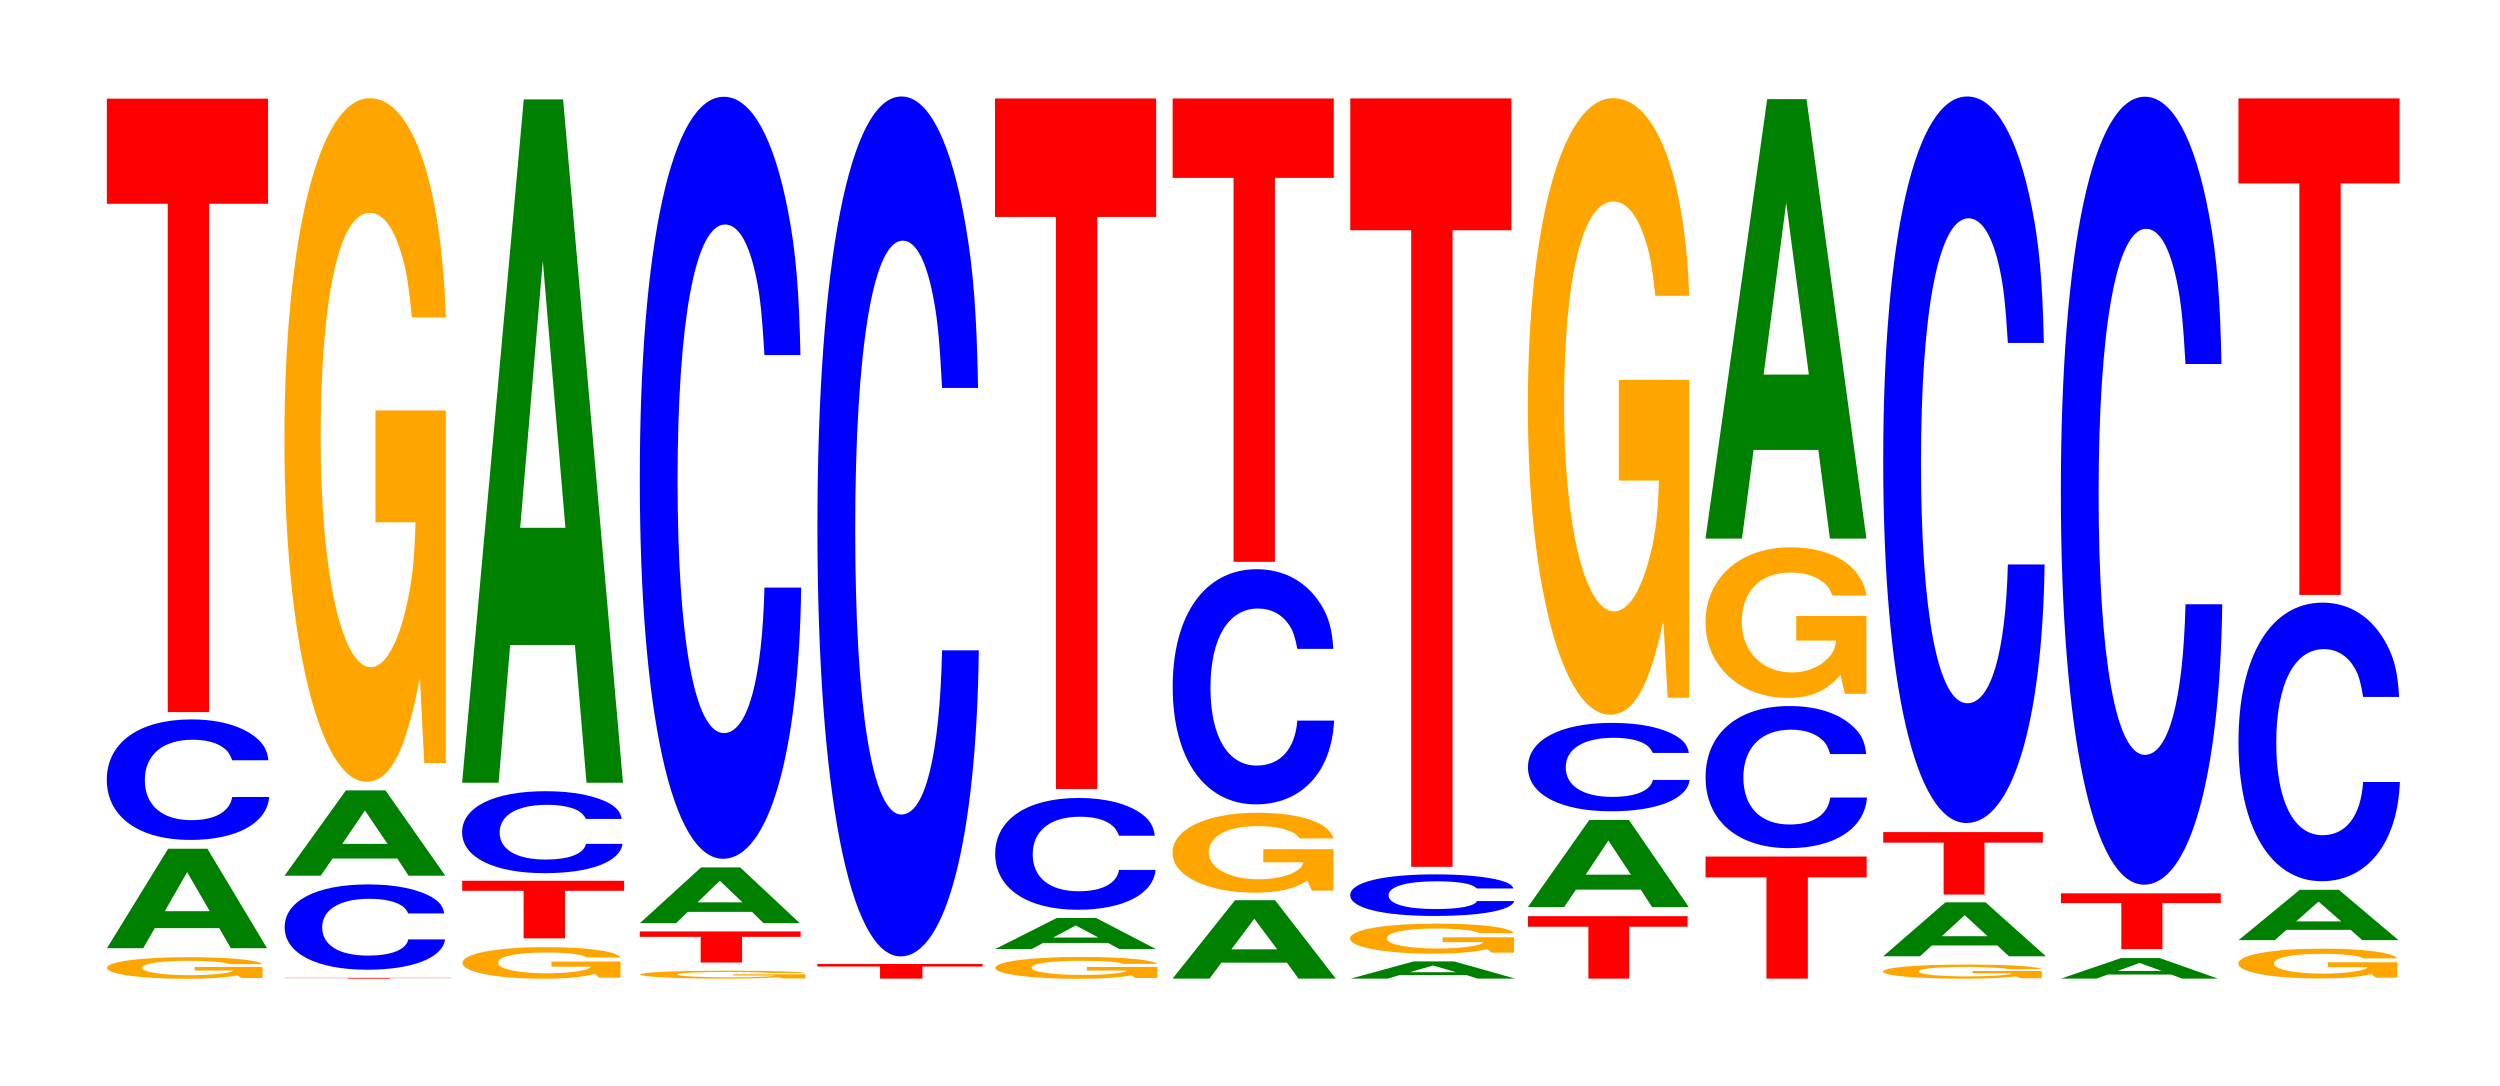
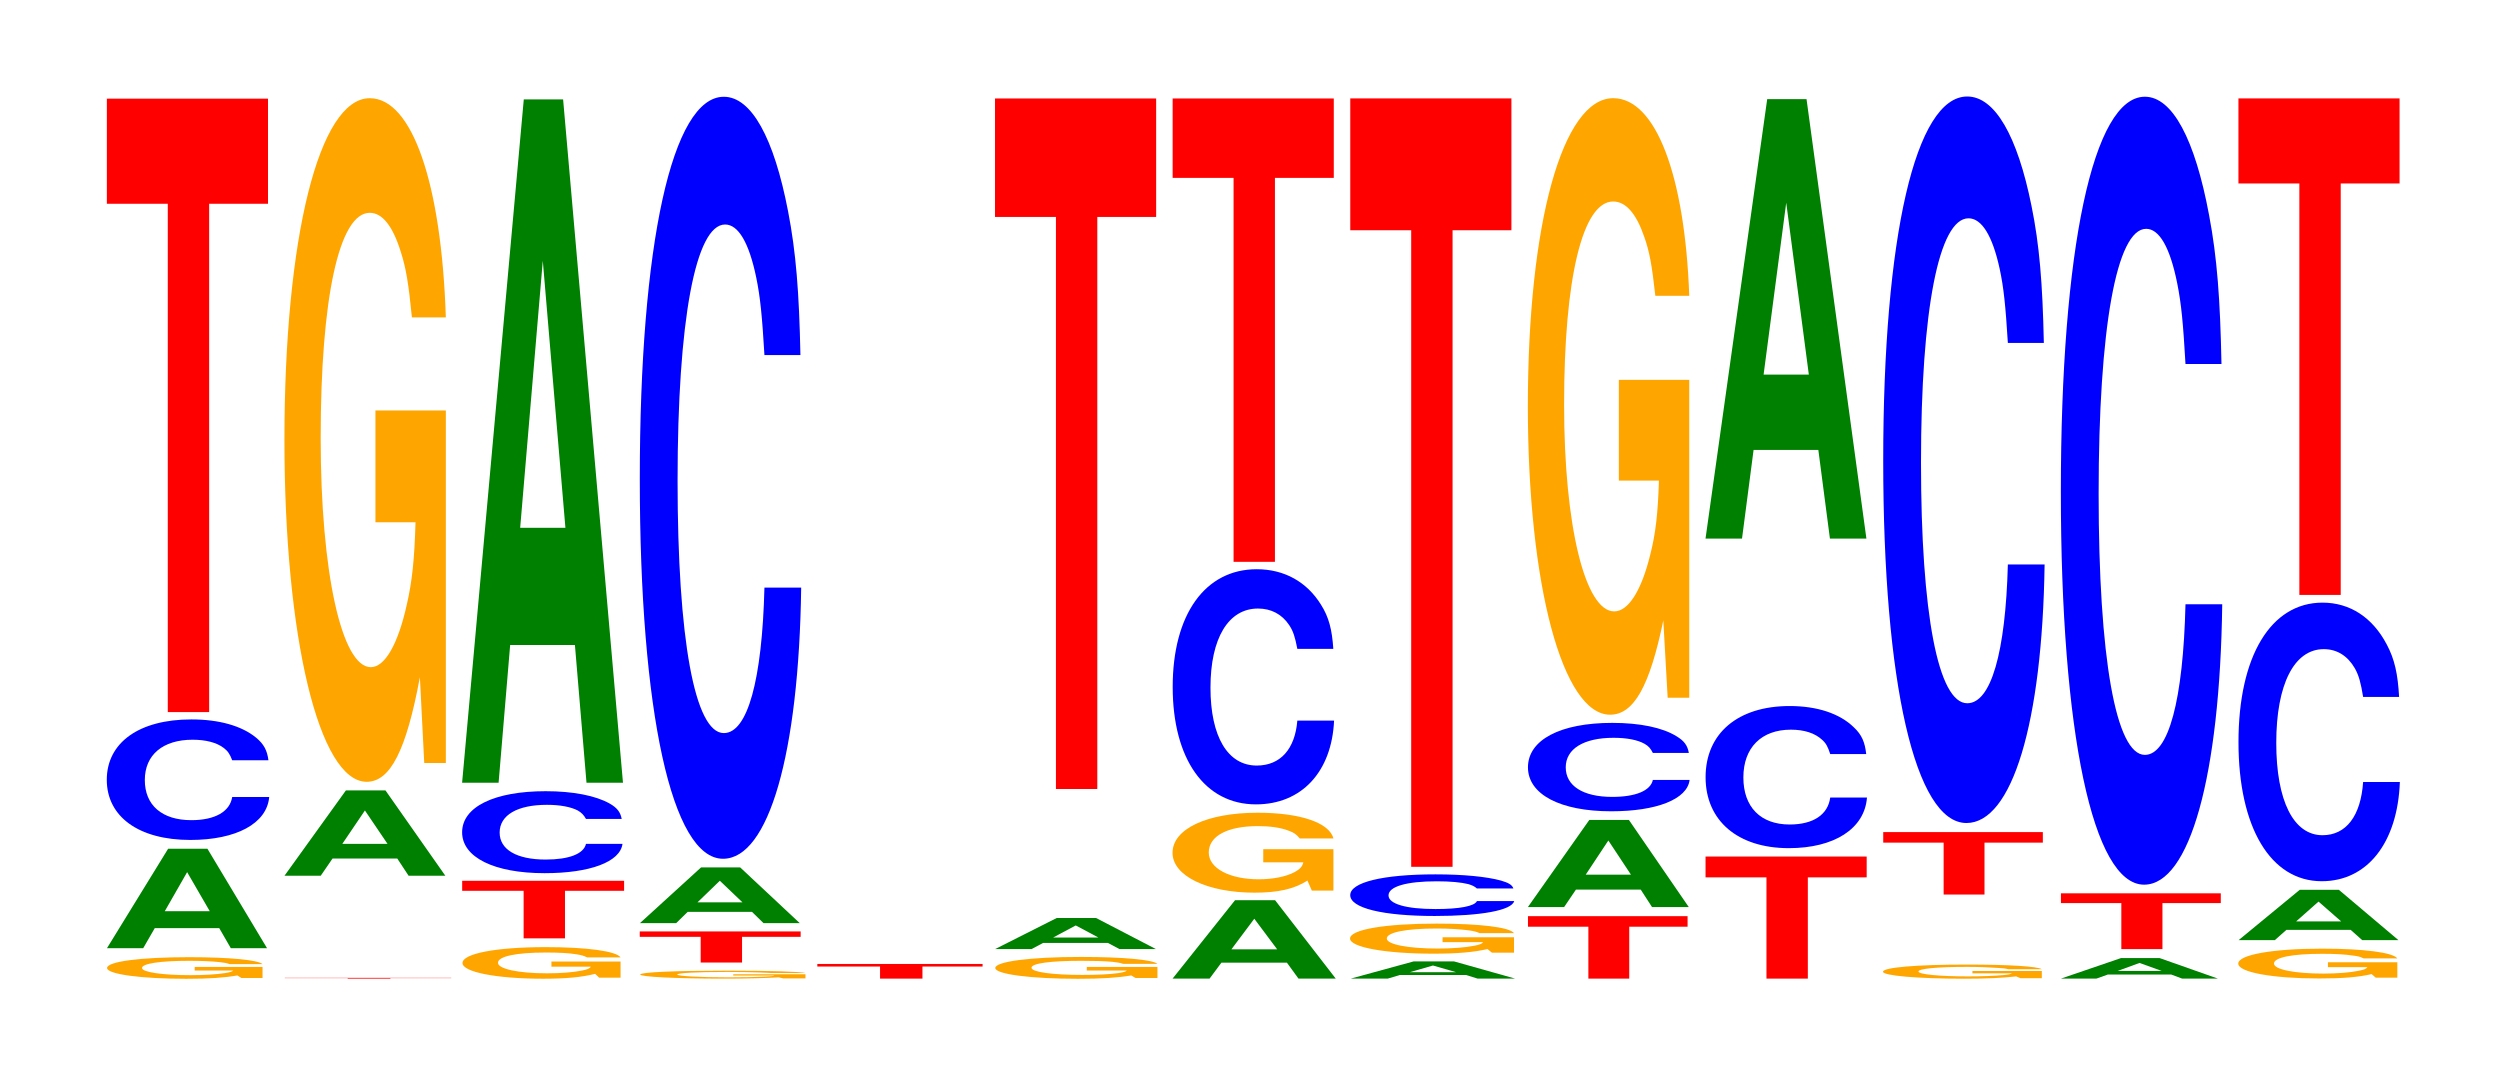
<svg xmlns="http://www.w3.org/2000/svg" xmlns:xlink="http://www.w3.org/1999/xlink" width="152pt" height="66pt" viewBox="0 0 152 66" version="1.1">
  <defs>
    <g>
      <symbol overflow="visible" id="glyph0-0">
        <path style="stroke:none;" d="M 10.047 -0.672 L 5.922 -0.672 L 5.922 -0.453 L 8.266 -0.453 C 8.203 -0.391 8.062 -0.344 7.75 -0.297 C 7.25 -0.219 6.469 -0.172 5.656 -0.172 C 3.938 -0.172 2.719 -0.359 2.719 -0.609 C 2.719 -0.875 3.797 -1.047 5.594 -1.047 C 6.328 -1.047 6.953 -1.016 7.422 -0.969 C 7.719 -0.938 7.875 -0.906 8.047 -0.844 L 10.047 -0.844 C 9.781 -1.094 8.062 -1.266 5.578 -1.266 C 2.609 -1.266 0.594 -1 0.594 -0.609 C 0.594 -0.234 2.625 0.047 5.406 0.047 C 6.797 0.047 7.719 -0.016 8.516 -0.156 L 8.766 0 L 10.047 0 Z M 10.047 -0.672 " />
      </symbol>
      <symbol overflow="visible" id="glyph1-0">
        <path style="stroke:none;" d="M 7.203 -1.219 L 7.906 0 L 10.109 0 L 6.484 -6.047 L 4.094 -6.047 L 0.375 0 L 2.578 0 L 3.281 -1.219 Z M 6.625 -2.25 L 3.891 -2.25 L 5.25 -4.625 Z M 6.625 -2.25 " />
      </symbol>
      <symbol overflow="visible" id="glyph2-0">
        <path style="stroke:none;" d="M 10.5 -4.625 C 10.422 -5.234 10.219 -5.609 9.75 -6 C 8.875 -6.719 7.5 -7.109 5.812 -7.109 C 2.641 -7.109 0.672 -5.703 0.672 -3.438 C 0.672 -1.188 2.625 0.219 5.75 0.219 C 8.547 0.219 10.406 -0.781 10.547 -2.391 L 8.297 -2.391 C 8.156 -1.5 7.25 -0.984 5.812 -0.984 C 4.031 -0.984 2.984 -1.891 2.984 -3.422 C 2.984 -4.953 4.078 -5.875 5.891 -5.875 C 6.688 -5.875 7.359 -5.703 7.781 -5.375 C 8.031 -5.188 8.156 -5 8.297 -4.625 Z M 10.5 -4.625 " />
      </symbol>
      <symbol overflow="visible" id="glyph3-0">
        <path style="stroke:none;" d="M 6.453 -30.906 L 10.031 -30.906 L 10.031 -37.297 L 0.234 -37.297 L 0.234 -30.906 L 3.938 -30.906 L 3.938 0 L 6.453 0 Z M 6.453 -30.906 " />
      </symbol>
      <symbol overflow="visible" id="glyph4-0">
        <path style="stroke:none;" d="M 6.672 -0.031 L 10.375 -0.031 L 10.375 -0.047 L 0.25 -0.047 L 0.25 -0.031 L 4.078 -0.031 L 4.078 0 L 6.672 0 Z M 6.672 -0.031 " />
      </symbol>
      <symbol overflow="visible" id="glyph5-0">
-         <path style="stroke:none;" d="M 10.375 -3.266 C 10.297 -3.703 10.094 -3.969 9.625 -4.25 C 8.766 -4.75 7.406 -5.031 5.75 -5.031 C 2.609 -5.031 0.672 -4.031 0.672 -2.422 C 0.672 -0.844 2.594 0.156 5.688 0.156 C 8.438 0.156 10.281 -0.562 10.422 -1.688 L 8.188 -1.688 C 8.062 -1.062 7.156 -0.703 5.75 -0.703 C 3.984 -0.703 2.953 -1.328 2.953 -2.422 C 2.953 -3.5 4.031 -4.156 5.828 -4.156 C 6.609 -4.156 7.266 -4.031 7.688 -3.797 C 7.938 -3.656 8.062 -3.531 8.188 -3.266 Z M 10.375 -3.266 " />
-       </symbol>
+         </symbol>
      <symbol overflow="visible" id="glyph6-0">
        <path style="stroke:none;" d="M 7.234 -1.047 L 7.922 0 L 10.156 0 L 6.516 -5.188 L 4.109 -5.188 L 0.375 0 L 2.578 0 L 3.297 -1.047 Z M 6.641 -1.938 L 3.891 -1.938 L 5.266 -3.969 Z M 6.641 -1.938 " />
      </symbol>
      <symbol overflow="visible" id="glyph7-0">
        <path style="stroke:none;" d="M 10.422 -21.328 L 6.141 -21.328 L 6.141 -14.531 L 8.578 -14.531 C 8.516 -12.297 8.375 -10.938 8.047 -9.516 C 7.516 -7.125 6.719 -5.719 5.859 -5.719 C 4.094 -5.719 2.812 -11.484 2.812 -19.641 C 2.812 -28.188 3.938 -33.344 5.797 -33.344 C 6.562 -33.344 7.203 -32.531 7.688 -30.953 C 8 -29.984 8.156 -29.047 8.359 -26.984 L 10.422 -26.984 C 10.156 -35.141 8.375 -40.312 5.797 -40.312 C 2.719 -40.312 0.609 -31.875 0.609 -19.531 C 0.609 -7.516 2.719 1.25 5.609 1.25 C 7.047 1.25 8.016 -0.656 8.844 -5.109 L 9.109 0.109 L 10.422 0.109 Z M 10.422 -21.328 " />
      </symbol>
      <symbol overflow="visible" id="glyph8-0">
        <path style="stroke:none;" d="M 10.219 -0.984 L 6.016 -0.984 L 6.016 -0.672 L 8.406 -0.672 C 8.359 -0.562 8.203 -0.5 7.891 -0.438 C 7.375 -0.328 6.578 -0.266 5.75 -0.266 C 4.016 -0.266 2.766 -0.531 2.766 -0.906 C 2.766 -1.297 3.859 -1.531 5.688 -1.531 C 6.438 -1.531 7.078 -1.5 7.547 -1.422 C 7.844 -1.375 8 -1.328 8.188 -1.234 L 10.219 -1.234 C 9.969 -1.609 8.203 -1.859 5.672 -1.859 C 2.656 -1.859 0.609 -1.469 0.609 -0.891 C 0.609 -0.344 2.672 0.062 5.5 0.062 C 6.922 0.062 7.859 -0.031 8.672 -0.234 L 8.922 0 L 10.219 0 Z M 10.219 -0.984 " />
      </symbol>
      <symbol overflow="visible" id="glyph9-0">
        <path style="stroke:none;" d="M 6.484 -2.891 L 10.078 -2.891 L 10.078 -3.5 L 0.234 -3.5 L 0.234 -2.891 L 3.969 -2.891 L 3.969 0 L 6.484 0 Z M 6.484 -2.891 " />
      </symbol>
      <symbol overflow="visible" id="glyph10-0">
        <path style="stroke:none;" d="M 10.375 -3.141 C 10.297 -3.547 10.109 -3.812 9.641 -4.078 C 8.781 -4.562 7.406 -4.828 5.75 -4.828 C 2.625 -4.828 0.672 -3.875 0.672 -2.328 C 0.672 -0.812 2.609 0.156 5.688 0.156 C 8.453 0.156 10.281 -0.531 10.422 -1.625 L 8.203 -1.625 C 8.062 -1.016 7.172 -0.672 5.75 -0.672 C 3.984 -0.672 2.953 -1.281 2.953 -2.312 C 2.953 -3.375 4.031 -4 5.828 -4 C 6.625 -4 7.281 -3.875 7.703 -3.656 C 7.938 -3.516 8.062 -3.391 8.203 -3.141 Z M 10.375 -3.141 " />
      </symbol>
      <symbol overflow="visible" id="glyph11-0">
        <path style="stroke:none;" d="M 7.234 -8.375 L 7.938 0 L 10.156 0 L 6.516 -41.547 L 4.125 -41.547 L 0.375 0 L 2.594 0 L 3.297 -8.375 Z M 6.656 -15.5 L 3.906 -15.5 L 5.281 -31.734 Z M 6.656 -15.5 " />
      </symbol>
      <symbol overflow="visible" id="glyph12-0">
        <path style="stroke:none;" d="M 10.672 -0.25 L 6.281 -0.25 L 6.281 -0.172 L 8.781 -0.172 C 8.719 -0.141 8.562 -0.125 8.234 -0.109 C 7.688 -0.078 6.875 -0.062 6 -0.062 C 4.188 -0.062 2.875 -0.141 2.875 -0.234 C 2.875 -0.328 4.031 -0.391 5.938 -0.391 C 6.719 -0.391 7.375 -0.375 7.875 -0.359 C 8.188 -0.344 8.359 -0.344 8.547 -0.328 L 10.672 -0.328 C 10.391 -0.406 8.562 -0.469 5.922 -0.469 C 2.781 -0.469 0.625 -0.375 0.625 -0.234 C 0.625 -0.094 2.797 0.016 5.75 0.016 C 7.219 0.016 8.203 -0.016 9.047 -0.062 L 9.312 0 L 10.672 0 Z M 10.672 -0.25 " />
      </symbol>
      <symbol overflow="visible" id="glyph13-0">
        <path style="stroke:none;" d="M 6.453 -1.562 L 10.016 -1.562 L 10.016 -1.891 L 0.234 -1.891 L 0.234 -1.562 L 3.938 -1.562 L 3.938 0 L 6.453 0 Z M 6.453 -1.562 " />
      </symbol>
      <symbol overflow="visible" id="glyph14-0">
        <path style="stroke:none;" d="M 7.188 -0.688 L 7.891 0 L 10.094 0 L 6.469 -3.391 L 4.094 -3.391 L 0.375 0 L 2.578 0 L 3.281 -0.688 Z M 6.609 -1.266 L 3.875 -1.266 L 5.234 -2.578 Z M 6.609 -1.266 " />
      </symbol>
      <symbol overflow="visible" id="glyph15-0">
        <path style="stroke:none;" d="M 10.438 -29.234 C 10.359 -33.047 10.172 -35.469 9.688 -37.969 C 8.828 -42.453 7.453 -44.938 5.781 -44.938 C 2.641 -44.938 0.672 -36.016 0.672 -21.703 C 0.672 -7.516 2.625 1.391 5.734 1.391 C 8.5 1.391 10.344 -4.969 10.484 -15.094 L 8.25 -15.094 C 8.109 -9.453 7.219 -6.25 5.781 -6.25 C 4.016 -6.25 2.969 -11.953 2.969 -21.594 C 2.969 -31.344 4.062 -37.172 5.859 -37.172 C 6.656 -37.172 7.312 -36.078 7.75 -33.953 C 8 -32.75 8.109 -31.594 8.25 -29.234 Z M 10.438 -29.234 " />
      </symbol>
      <symbol overflow="visible" id="glyph16-0">
        <path style="stroke:none;" d="M 6.625 -0.734 L 10.281 -0.734 L 10.281 -0.891 L 0.234 -0.891 L 0.234 -0.734 L 4.047 -0.734 L 4.047 0 L 6.625 0 Z M 6.625 -0.734 " />
      </symbol>
      <symbol overflow="visible" id="glyph17-0">
-         <path style="stroke:none;" d="M 10.438 -32.984 C 10.359 -37.297 10.172 -40.031 9.688 -42.828 C 8.828 -47.891 7.453 -50.703 5.781 -50.703 C 2.641 -50.703 0.672 -40.641 0.672 -24.5 C 0.672 -8.484 2.625 1.578 5.734 1.578 C 8.5 1.578 10.344 -5.609 10.484 -17.031 L 8.25 -17.031 C 8.109 -10.672 7.219 -7.047 5.781 -7.047 C 4.016 -7.047 2.969 -13.484 2.969 -24.359 C 2.969 -35.375 4.062 -41.938 5.859 -41.938 C 6.656 -41.938 7.312 -40.719 7.75 -38.312 C 8 -36.953 8.109 -35.641 8.25 -32.984 Z M 10.438 -32.984 " />
-       </symbol>
+         </symbol>
      <symbol overflow="visible" id="glyph18-0">
        <path style="stroke:none;" d="M 10.484 -0.672 L 6.188 -0.672 L 6.188 -0.453 L 8.625 -0.453 C 8.562 -0.391 8.422 -0.344 8.094 -0.297 C 7.562 -0.219 6.75 -0.188 5.906 -0.188 C 4.109 -0.188 2.828 -0.359 2.828 -0.625 C 2.828 -0.891 3.969 -1.047 5.844 -1.047 C 6.609 -1.047 7.25 -1.031 7.75 -0.984 C 8.047 -0.953 8.219 -0.922 8.406 -0.859 L 10.484 -0.859 C 10.219 -1.109 8.422 -1.281 5.828 -1.281 C 2.734 -1.281 0.625 -1 0.625 -0.609 C 0.625 -0.234 2.75 0.047 5.656 0.047 C 7.094 0.047 8.062 -0.016 8.891 -0.156 L 9.156 0 L 10.484 0 Z M 10.484 -0.672 " />
      </symbol>
      <symbol overflow="visible" id="glyph19-0">
        <path style="stroke:none;" d="M 7.234 -0.375 L 7.938 0 L 10.156 0 L 6.516 -1.891 L 4.125 -1.891 L 0.375 0 L 2.594 0 L 3.297 -0.375 Z M 6.656 -0.703 L 3.906 -0.703 L 5.281 -1.438 Z M 6.656 -0.703 " />
      </symbol>
      <symbol overflow="visible" id="glyph20-0">
-         <path style="stroke:none;" d="M 10.375 -4.297 C 10.297 -4.859 10.109 -5.203 9.641 -5.578 C 8.781 -6.234 7.406 -6.594 5.75 -6.594 C 2.625 -6.594 0.672 -5.297 0.672 -3.188 C 0.672 -1.109 2.609 0.203 5.688 0.203 C 8.453 0.203 10.281 -0.734 10.422 -2.219 L 8.203 -2.219 C 8.062 -1.391 7.172 -0.922 5.75 -0.922 C 3.984 -0.922 2.953 -1.75 2.953 -3.172 C 2.953 -4.609 4.031 -5.453 5.828 -5.453 C 6.625 -5.453 7.281 -5.297 7.703 -4.984 C 7.938 -4.812 8.062 -4.641 8.203 -4.297 Z M 10.375 -4.297 " />
-       </symbol>
+         </symbol>
      <symbol overflow="visible" id="glyph21-0">
        <path style="stroke:none;" d="M 6.453 -34.781 L 10.031 -34.781 L 10.031 -41.984 L 0.234 -41.984 L 0.234 -34.781 L 3.938 -34.781 L 3.938 0 L 6.453 0 Z M 6.453 -34.781 " />
      </symbol>
      <symbol overflow="visible" id="glyph22-0">
        <path style="stroke:none;" d="M 7.328 -0.969 L 8.031 0 L 10.297 0 L 6.609 -4.766 L 4.172 -4.766 L 0.375 0 L 2.625 0 L 3.344 -0.969 Z M 6.734 -1.781 L 3.953 -1.781 L 5.344 -3.641 Z M 6.734 -1.781 " />
      </symbol>
      <symbol overflow="visible" id="glyph23-0">
        <path style="stroke:none;" d="M 10.391 -2.5 L 6.125 -2.5 L 6.125 -1.703 L 8.562 -1.703 C 8.5 -1.438 8.344 -1.281 8.031 -1.109 C 7.5 -0.828 6.703 -0.672 5.844 -0.672 C 4.078 -0.672 2.812 -1.344 2.812 -2.297 C 2.812 -3.297 3.938 -3.906 5.797 -3.906 C 6.547 -3.906 7.203 -3.812 7.672 -3.625 C 7.984 -3.516 8.141 -3.406 8.344 -3.156 L 10.391 -3.156 C 10.141 -4.125 8.344 -4.719 5.781 -4.719 C 2.703 -4.719 0.609 -3.734 0.609 -2.281 C 0.609 -0.875 2.719 0.141 5.594 0.141 C 7.031 0.141 8 -0.078 8.812 -0.594 L 9.078 0.016 L 10.391 0.016 Z M 10.391 -2.5 " />
      </symbol>
      <symbol overflow="visible" id="glyph24-0">
        <path style="stroke:none;" d="M 10.438 -9.016 C 10.359 -10.188 10.172 -10.938 9.688 -11.703 C 8.828 -13.094 7.453 -13.859 5.781 -13.859 C 2.641 -13.859 0.672 -11.109 0.672 -6.703 C 0.672 -2.312 2.625 0.438 5.734 0.438 C 8.5 0.438 10.344 -1.531 10.484 -4.656 L 8.25 -4.656 C 8.109 -2.922 7.219 -1.922 5.781 -1.922 C 4.016 -1.922 2.969 -3.688 2.969 -6.656 C 2.969 -9.672 4.062 -11.469 5.859 -11.469 C 6.656 -11.469 7.312 -11.125 7.75 -10.469 C 8 -10.094 8.109 -9.75 8.25 -9.016 Z M 10.438 -9.016 " />
      </symbol>
      <symbol overflow="visible" id="glyph25-0">
        <path style="stroke:none;" d="M 6.453 -23.344 L 10.031 -23.344 L 10.031 -28.172 L 0.234 -28.172 L 0.234 -23.344 L 3.938 -23.344 L 3.938 0 L 6.453 0 Z M 6.453 -23.344 " />
      </symbol>
      <symbol overflow="visible" id="glyph26-0">
        <path style="stroke:none;" d="M 7.406 -0.219 L 8.109 0 L 10.391 0 L 6.672 -1.047 L 4.219 -1.047 L 0.391 0 L 2.641 0 L 3.375 -0.219 Z M 6.797 -0.391 L 3.984 -0.391 L 5.391 -0.797 Z M 6.797 -0.391 " />
      </symbol>
      <symbol overflow="visible" id="glyph27-0">
        <path style="stroke:none;" d="M 10.594 -0.938 L 6.25 -0.938 L 6.25 -0.641 L 8.719 -0.641 C 8.656 -0.547 8.516 -0.484 8.188 -0.422 C 7.641 -0.312 6.828 -0.25 5.969 -0.25 C 4.156 -0.25 2.859 -0.5 2.859 -0.859 C 2.859 -1.234 4.016 -1.469 5.906 -1.469 C 6.672 -1.469 7.328 -1.422 7.828 -1.359 C 8.141 -1.312 8.297 -1.281 8.5 -1.188 L 10.594 -1.188 C 10.328 -1.547 8.516 -1.766 5.891 -1.766 C 2.75 -1.766 0.625 -1.406 0.625 -0.859 C 0.625 -0.328 2.766 0.062 5.703 0.062 C 7.172 0.062 8.156 -0.031 8.984 -0.219 L 9.25 0 L 10.594 0 Z M 10.594 -0.938 " />
      </symbol>
      <symbol overflow="visible" id="glyph28-0">
        <path style="stroke:none;" d="M 10.609 -1.594 C 10.531 -1.812 10.328 -1.938 9.844 -2.078 C 8.984 -2.312 7.578 -2.453 5.875 -2.453 C 2.672 -2.453 0.688 -1.969 0.688 -1.188 C 0.688 -0.406 2.656 0.078 5.828 0.078 C 8.641 0.078 10.516 -0.266 10.656 -0.828 L 8.391 -0.828 C 8.25 -0.516 7.328 -0.344 5.875 -0.344 C 4.078 -0.344 3.016 -0.656 3.016 -1.172 C 3.016 -1.719 4.125 -2.031 5.953 -2.031 C 6.766 -2.031 7.438 -1.969 7.875 -1.859 C 8.125 -1.781 8.25 -1.719 8.391 -1.594 Z M 10.609 -1.594 " />
      </symbol>
      <symbol overflow="visible" id="glyph29-0">
        <path style="stroke:none;" d="M 6.453 -38.703 L 10.031 -38.703 L 10.031 -46.719 L 0.234 -46.719 L 0.234 -38.703 L 3.938 -38.703 L 3.938 0 L 6.453 0 Z M 6.453 -38.703 " />
      </symbol>
      <symbol overflow="visible" id="glyph30-0">
        <path style="stroke:none;" d="M 6.391 -3.156 L 9.938 -3.156 L 9.938 -3.797 L 0.234 -3.797 L 0.234 -3.156 L 3.906 -3.156 L 3.906 0 L 6.391 0 Z M 6.391 -3.156 " />
      </symbol>
      <symbol overflow="visible" id="glyph31-0">
        <path style="stroke:none;" d="M 7.234 -1.062 L 7.922 0 L 10.156 0 L 6.516 -5.297 L 4.109 -5.297 L 0.375 0 L 2.578 0 L 3.297 -1.062 Z M 6.641 -1.969 L 3.891 -1.969 L 5.266 -4.047 Z M 6.641 -1.969 " />
      </symbol>
      <symbol overflow="visible" id="glyph32-0">
        <path style="stroke:none;" d="M 10.453 -3.391 C 10.375 -3.844 10.172 -4.125 9.703 -4.406 C 8.844 -4.938 7.469 -5.219 5.797 -5.219 C 2.641 -5.219 0.672 -4.188 0.672 -2.516 C 0.672 -0.875 2.625 0.156 5.734 0.156 C 8.5 0.156 10.359 -0.578 10.5 -1.75 L 8.266 -1.75 C 8.125 -1.094 7.219 -0.719 5.797 -0.719 C 4.016 -0.719 2.969 -1.391 2.969 -2.516 C 2.969 -3.641 4.062 -4.312 5.875 -4.312 C 6.672 -4.312 7.328 -4.188 7.75 -3.953 C 8 -3.812 8.125 -3.672 8.266 -3.391 Z M 10.453 -3.391 " />
      </symbol>
      <symbol overflow="visible" id="glyph33-0">
        <path style="stroke:none;" d="M 10.422 -19.234 L 6.141 -19.234 L 6.141 -13.109 L 8.578 -13.109 C 8.516 -11.094 8.375 -9.859 8.047 -8.594 C 7.516 -6.422 6.719 -5.156 5.859 -5.156 C 4.094 -5.156 2.812 -10.359 2.812 -17.719 C 2.812 -25.422 3.938 -30.078 5.797 -30.078 C 6.562 -30.078 7.203 -29.344 7.688 -27.922 C 8 -27.047 8.156 -26.203 8.359 -24.344 L 10.422 -24.344 C 10.156 -31.703 8.375 -36.359 5.797 -36.359 C 2.719 -36.359 0.609 -28.766 0.609 -17.625 C 0.609 -6.766 2.719 1.125 5.609 1.125 C 7.047 1.125 8.016 -0.594 8.844 -4.609 L 9.109 0.094 L 10.422 0.094 Z M 10.422 -19.234 " />
      </symbol>
      <symbol overflow="visible" id="glyph34-0">
        <path style="stroke:none;" d="M 6.453 -6.156 L 10.031 -6.156 L 10.031 -7.422 L 0.234 -7.422 L 0.234 -6.156 L 3.938 -6.156 L 3.938 0 L 6.453 0 Z M 6.453 -6.156 " />
      </symbol>
      <symbol overflow="visible" id="glyph35-0">
        <path style="stroke:none;" d="M 10.438 -5.453 C 10.359 -6.172 10.172 -6.625 9.688 -7.078 C 8.828 -7.922 7.453 -8.375 5.781 -8.375 C 2.641 -8.375 0.672 -6.719 0.672 -4.047 C 0.672 -1.406 2.625 0.266 5.734 0.266 C 8.5 0.266 10.344 -0.922 10.484 -2.812 L 8.25 -2.812 C 8.109 -1.766 7.219 -1.172 5.781 -1.172 C 4.016 -1.172 2.969 -2.234 2.969 -4.031 C 2.969 -5.844 4.062 -6.938 5.859 -6.938 C 6.656 -6.938 7.312 -6.734 7.75 -6.328 C 8 -6.109 8.109 -5.891 8.25 -5.453 Z M 10.438 -5.453 " />
      </symbol>
      <symbol overflow="visible" id="glyph36-0">
-         <path style="stroke:none;" d="M 10.391 -4.703 L 6.125 -4.703 L 6.125 -3.203 L 8.547 -3.203 C 8.484 -2.703 8.344 -2.406 8.016 -2.094 C 7.5 -1.562 6.688 -1.266 5.844 -1.266 C 4.078 -1.266 2.812 -2.531 2.812 -4.328 C 2.812 -6.203 3.938 -7.344 5.781 -7.344 C 6.547 -7.344 7.188 -7.172 7.672 -6.812 C 7.984 -6.609 8.141 -6.406 8.328 -5.938 L 10.391 -5.938 C 10.125 -7.734 8.344 -8.875 5.766 -8.875 C 2.703 -8.875 0.609 -7.016 0.609 -4.297 C 0.609 -1.656 2.719 0.281 5.594 0.281 C 7.031 0.281 7.984 -0.141 8.812 -1.125 L 9.078 0.031 L 10.391 0.031 Z M 10.391 -4.703 " />
-       </symbol>
+         </symbol>
      <symbol overflow="visible" id="glyph37-0">
        <path style="stroke:none;" d="M 7.234 -5.391 L 7.938 0 L 10.156 0 L 6.516 -26.719 L 4.125 -26.719 L 0.375 0 L 2.594 0 L 3.297 -5.391 Z M 6.656 -9.969 L 3.906 -9.969 L 5.281 -20.422 Z M 6.656 -9.969 " />
      </symbol>
      <symbol overflow="visible" id="glyph38-0">
        <path style="stroke:none;" d="M 10.266 -0.438 L 6.047 -0.438 L 6.047 -0.297 L 8.453 -0.297 C 8.391 -0.25 8.25 -0.219 7.922 -0.188 C 7.406 -0.141 6.609 -0.109 5.781 -0.109 C 4.031 -0.109 2.766 -0.234 2.766 -0.406 C 2.766 -0.578 3.891 -0.688 5.719 -0.688 C 6.469 -0.688 7.109 -0.656 7.578 -0.625 C 7.891 -0.609 8.047 -0.594 8.234 -0.547 L 10.266 -0.547 C 10 -0.719 8.25 -0.828 5.703 -0.828 C 2.672 -0.828 0.609 -0.656 0.609 -0.391 C 0.609 -0.156 2.688 0.031 5.531 0.031 C 6.938 0.031 7.891 -0.016 8.703 -0.109 L 8.969 0 L 10.266 0 Z M 10.266 -0.438 " />
      </symbol>
      <symbol overflow="visible" id="glyph39-0">
-         <path style="stroke:none;" d="M 7.312 -0.656 L 8.016 0 L 10.266 0 L 6.594 -3.281 L 4.156 -3.281 L 0.375 0 L 2.609 0 L 3.328 -0.656 Z M 6.719 -1.219 L 3.938 -1.219 L 5.328 -2.5 Z M 6.719 -1.219 " />
-       </symbol>
+         </symbol>
      <symbol overflow="visible" id="glyph40-0">
        <path style="stroke:none;" d="M 10.438 -27.859 C 10.359 -31.5 10.172 -33.812 9.688 -36.188 C 8.828 -40.469 7.453 -42.844 5.781 -42.844 C 2.641 -42.844 0.672 -34.344 0.672 -20.703 C 0.672 -7.172 2.625 1.328 5.734 1.328 C 8.5 1.328 10.344 -4.734 10.484 -14.391 L 8.25 -14.391 C 8.109 -9.016 7.219 -5.953 5.781 -5.953 C 4.016 -5.953 2.969 -11.391 2.969 -20.578 C 2.969 -29.891 4.062 -35.438 5.859 -35.438 C 6.656 -35.438 7.312 -34.391 7.75 -32.375 C 8 -31.219 8.109 -30.125 8.25 -27.859 Z M 10.438 -27.859 " />
      </symbol>
      <symbol overflow="visible" id="glyph41-0">
        <path style="stroke:none;" d="M 7.062 -0.25 L 7.734 0 L 9.906 0 L 6.359 -1.25 L 4.016 -1.25 L 0.359 0 L 2.516 0 L 3.219 -0.25 Z M 6.484 -0.469 L 3.812 -0.469 L 5.141 -0.953 Z M 6.484 -0.469 " />
      </symbol>
      <symbol overflow="visible" id="glyph42-0">
        <path style="stroke:none;" d="M 6.406 -2.797 L 9.953 -2.797 L 9.953 -3.391 L 0.234 -3.391 L 0.234 -2.797 L 3.906 -2.797 L 3.906 0 L 6.406 0 Z M 6.406 -2.797 " />
      </symbol>
      <symbol overflow="visible" id="glyph43-0">
        <path style="stroke:none;" d="M 10.438 -30.219 C 10.359 -34.172 10.172 -36.688 9.688 -39.25 C 8.828 -43.891 7.453 -46.469 5.781 -46.469 C 2.641 -46.469 0.672 -37.25 0.672 -22.453 C 0.672 -7.781 2.625 1.438 5.734 1.438 C 8.5 1.438 10.344 -5.141 10.484 -15.609 L 8.25 -15.609 C 8.109 -9.781 7.219 -6.453 5.781 -6.453 C 4.016 -6.453 2.969 -12.359 2.969 -22.328 C 2.969 -32.422 4.062 -38.438 5.859 -38.438 C 6.656 -38.438 7.312 -37.312 7.75 -35.109 C 8 -33.859 8.109 -32.672 8.25 -30.219 Z M 10.438 -30.219 " />
      </symbol>
      <symbol overflow="visible" id="glyph44-0">
        <path style="stroke:none;" d="M 10.281 -0.938 L 6.062 -0.938 L 6.062 -0.641 L 8.453 -0.641 C 8.391 -0.531 8.25 -0.484 7.938 -0.422 C 7.422 -0.312 6.625 -0.25 5.781 -0.25 C 4.031 -0.25 2.781 -0.5 2.781 -0.859 C 2.781 -1.234 3.891 -1.453 5.719 -1.453 C 6.469 -1.453 7.109 -1.422 7.594 -1.344 C 7.891 -1.312 8.047 -1.266 8.234 -1.172 L 10.281 -1.172 C 10.016 -1.531 8.25 -1.766 5.703 -1.766 C 2.672 -1.766 0.609 -1.391 0.609 -0.859 C 0.609 -0.328 2.688 0.047 5.531 0.047 C 6.953 0.047 7.906 -0.031 8.719 -0.219 L 8.969 0 L 10.281 0 Z M 10.281 -0.938 " />
      </symbol>
      <symbol overflow="visible" id="glyph45-0">
        <path style="stroke:none;" d="M 7.188 -0.625 L 7.891 0 L 10.094 0 L 6.469 -3.062 L 4.094 -3.062 L 0.375 0 L 2.578 0 L 3.281 -0.625 Z M 6.609 -1.141 L 3.875 -1.141 L 5.234 -2.344 Z M 6.609 -1.141 " />
      </symbol>
      <symbol overflow="visible" id="glyph46-0">
        <path style="stroke:none;" d="M 10.438 -10.688 C 10.359 -12.078 10.172 -12.969 9.688 -13.875 C 8.828 -15.516 7.453 -16.422 5.781 -16.422 C 2.641 -16.422 0.672 -13.172 0.672 -7.938 C 0.672 -2.75 2.625 0.516 5.734 0.516 C 8.5 0.516 10.344 -1.812 10.484 -5.516 L 8.25 -5.516 C 8.109 -3.453 7.219 -2.281 5.781 -2.281 C 4.016 -2.281 2.969 -4.375 2.969 -7.891 C 2.969 -11.469 4.062 -13.594 5.859 -13.594 C 6.656 -13.594 7.312 -13.188 7.75 -12.422 C 8 -11.969 8.109 -11.547 8.25 -10.688 Z M 10.438 -10.688 " />
      </symbol>
      <symbol overflow="visible" id="glyph47-0">
        <path style="stroke:none;" d="M 6.453 -25.016 L 10.031 -25.016 L 10.031 -30.188 L 0.234 -30.188 L 0.234 -25.016 L 3.938 -25.016 L 3.938 0 L 6.453 0 Z M 6.453 -25.016 " />
      </symbol>
    </g>
  </defs>
  <g id="surface1">
    <g style="fill:rgb(100%,64.647%,0%);fill-opacity:1;">
      <use xlink:href="#glyph0-0" x="5.915" y="59.463" />
    </g>
    <g style="fill:rgb(0%,50.194%,0%);fill-opacity:1;">
      <use xlink:href="#glyph1-0" x="6.128" y="57.651" />
    </g>
    <g style="fill:rgb(0%,0%,100%);fill-opacity:1;">
      <use xlink:href="#glyph2-0" x="5.821" y="50.85" />
    </g>
    <g style="fill:rgb(100%,0%,0%);fill-opacity:1;">
      <use xlink:href="#glyph3-0" x="6.263" y="43.295" />
    </g>
    <g style="fill:rgb(100%,0%,0%);fill-opacity:1;">
      <use xlink:href="#glyph4-0" x="17.063" y="59.5" />
    </g>
    <g style="fill:rgb(0%,0%,100%);fill-opacity:1;">
      <use xlink:href="#glyph5-0" x="16.636" y="58.803" />
    </g>
    <g style="fill:rgb(0%,50.194%,0%);fill-opacity:1;">
      <use xlink:href="#glyph6-0" x="16.921" y="53.246" />
    </g>
    <g style="fill:rgb(100%,64.647%,0%);fill-opacity:1;">
      <use xlink:href="#glyph7-0" x="16.685" y="46.283" />
    </g>
    <g style="fill:rgb(100%,64.647%,0%);fill-opacity:1;">
      <use xlink:href="#glyph8-0" x="27.511" y="59.444" />
    </g>
    <g style="fill:rgb(100%,0%,0%);fill-opacity:1;">
      <use xlink:href="#glyph9-0" x="27.867" y="57.052" />
    </g>
    <g style="fill:rgb(0%,0%,100%);fill-opacity:1;">
      <use xlink:href="#glyph10-0" x="27.425" y="52.933" />
    </g>
    <g style="fill:rgb(0%,50.194%,0%);fill-opacity:1;">
      <use xlink:href="#glyph11-0" x="27.721" y="47.59" />
    </g>
    <g style="fill:rgb(100%,64.647%,0%);fill-opacity:1;">
      <use xlink:href="#glyph12-0" x="38.3" y="59.485" />
    </g>
    <g style="fill:rgb(100%,0%,0%);fill-opacity:1;">
      <use xlink:href="#glyph13-0" x="38.663" y="58.522" />
    </g>
    <g style="fill:rgb(0%,50.194%,0%);fill-opacity:1;">
      <use xlink:href="#glyph14-0" x="38.532" y="56.128" />
    </g>
    <g style="fill:rgb(0%,0%,100%);fill-opacity:1;">
      <use xlink:href="#glyph15-0" x="38.228" y="50.822" />
    </g>
    <g style="fill:rgb(100%,0%,0%);fill-opacity:1;">
      <use xlink:href="#glyph16-0" x="49.46" y="59.5" />
    </g>
    <g style="fill:rgb(0%,0%,100%);fill-opacity:1;">
      <use xlink:href="#glyph17-0" x="49.028" y="56.57" />
    </g>
    <g style="fill:rgb(100%,64.647%,0%);fill-opacity:1;">
      <use xlink:href="#glyph18-0" x="59.888" y="59.463" />
    </g>
    <g style="fill:rgb(0%,50.194%,0%);fill-opacity:1;">
      <use xlink:href="#glyph19-0" x="60.125" y="57.705" />
    </g>
    <g style="fill:rgb(0%,0%,100%);fill-opacity:1;">
      <use xlink:href="#glyph20-0" x="59.836" y="55.11" />
    </g>
    <g style="fill:rgb(100%,0%,0%);fill-opacity:1;">
      <use xlink:href="#glyph21-0" x="60.263" y="47.971" />
    </g>
    <g style="fill:rgb(0%,50.194%,0%);fill-opacity:1;">
      <use xlink:href="#glyph22-0" x="70.917" y="59.5" />
    </g>
    <g style="fill:rgb(100%,64.647%,0%);fill-opacity:1;">
      <use xlink:href="#glyph23-0" x="70.681" y="54.133" />
    </g>
    <g style="fill:rgb(0%,0%,100%);fill-opacity:1;">
      <use xlink:href="#glyph24-0" x="70.628" y="48.468" />
    </g>
    <g style="fill:rgb(100%,0%,0%);fill-opacity:1;">
      <use xlink:href="#glyph25-0" x="71.063" y="34.159" />
    </g>
    <g style="fill:rgb(0%,50.194%,0%);fill-opacity:1;">
      <use xlink:href="#glyph26-0" x="81.732" y="59.5" />
    </g>
    <g style="fill:rgb(100%,64.647%,0%);fill-opacity:1;">
      <use xlink:href="#glyph27-0" x="81.458" y="57.922" />
    </g>
    <g style="fill:rgb(0%,0%,100%);fill-opacity:1;">
      <use xlink:href="#glyph28-0" x="81.406" y="55.614" />
    </g>
    <g style="fill:rgb(100%,0%,0%);fill-opacity:1;">
      <use xlink:href="#glyph29-0" x="81.863" y="52.702" />
    </g>
    <g style="fill:rgb(100%,0%,0%);fill-opacity:1;">
      <use xlink:href="#glyph30-0" x="92.667" y="59.5" />
    </g>
    <g style="fill:rgb(0%,50.194%,0%);fill-opacity:1;">
      <use xlink:href="#glyph31-0" x="92.521" y="55.149" />
    </g>
    <g style="fill:rgb(0%,0%,100%);fill-opacity:1;">
      <use xlink:href="#glyph32-0" x="92.228" y="49.17" />
    </g>
    <g style="fill:rgb(100%,64.647%,0%);fill-opacity:1;">
      <use xlink:href="#glyph33-0" x="92.285" y="42.329" />
    </g>
    <g style="fill:rgb(100%,0%,0%);fill-opacity:1;">
      <use xlink:href="#glyph34-0" x="103.463" y="59.5" />
    </g>
    <g style="fill:rgb(0%,0%,100%);fill-opacity:1;">
      <use xlink:href="#glyph35-0" x="103.028" y="51.302" />
    </g>
    <g style="fill:rgb(100%,64.647%,0%);fill-opacity:1;">
      <use xlink:href="#glyph36-0" x="103.088" y="42.151" />
    </g>
    <g style="fill:rgb(0%,50.194%,0%);fill-opacity:1;">
      <use xlink:href="#glyph37-0" x="103.321" y="32.745" />
    </g>
    <g style="fill:rgb(100%,64.647%,0%);fill-opacity:1;">
      <use xlink:href="#glyph38-0" x="113.877" y="59.474" />
    </g>
    <g style="fill:rgb(0%,50.194%,0%);fill-opacity:1;">
      <use xlink:href="#glyph39-0" x="114.125" y="58.141" />
    </g>
    <g style="fill:rgb(100%,0%,0%);fill-opacity:1;">
      <use xlink:href="#glyph30-0" x="114.267" y="54.388" />
    </g>
    <g style="fill:rgb(0%,0%,100%);fill-opacity:1;">
      <use xlink:href="#glyph40-0" x="113.828" y="48.711" />
    </g>
    <g style="fill:rgb(0%,50.194%,0%);fill-opacity:1;">
      <use xlink:href="#glyph41-0" x="124.943" y="59.5" />
    </g>
    <g style="fill:rgb(100%,0%,0%);fill-opacity:1;">
      <use xlink:href="#glyph42-0" x="125.071" y="57.705" />
    </g>
    <g style="fill:rgb(0%,0%,100%);fill-opacity:1;">
      <use xlink:href="#glyph43-0" x="124.628" y="52.35" />
    </g>
    <g style="fill:rgb(100%,64.647%,0%);fill-opacity:1;">
      <use xlink:href="#glyph44-0" x="135.477" y="59.444" />
    </g>
    <g style="fill:rgb(0%,50.194%,0%);fill-opacity:1;">
      <use xlink:href="#glyph45-0" x="135.732" y="57.161" />
    </g>
    <g style="fill:rgb(0%,0%,100%);fill-opacity:1;">
      <use xlink:href="#glyph46-0" x="135.428" y="53.062" />
    </g>
    <g style="fill:rgb(100%,0%,0%);fill-opacity:1;">
      <use xlink:href="#glyph47-0" x="135.863" y="36.171" />
    </g>
  </g>
</svg>